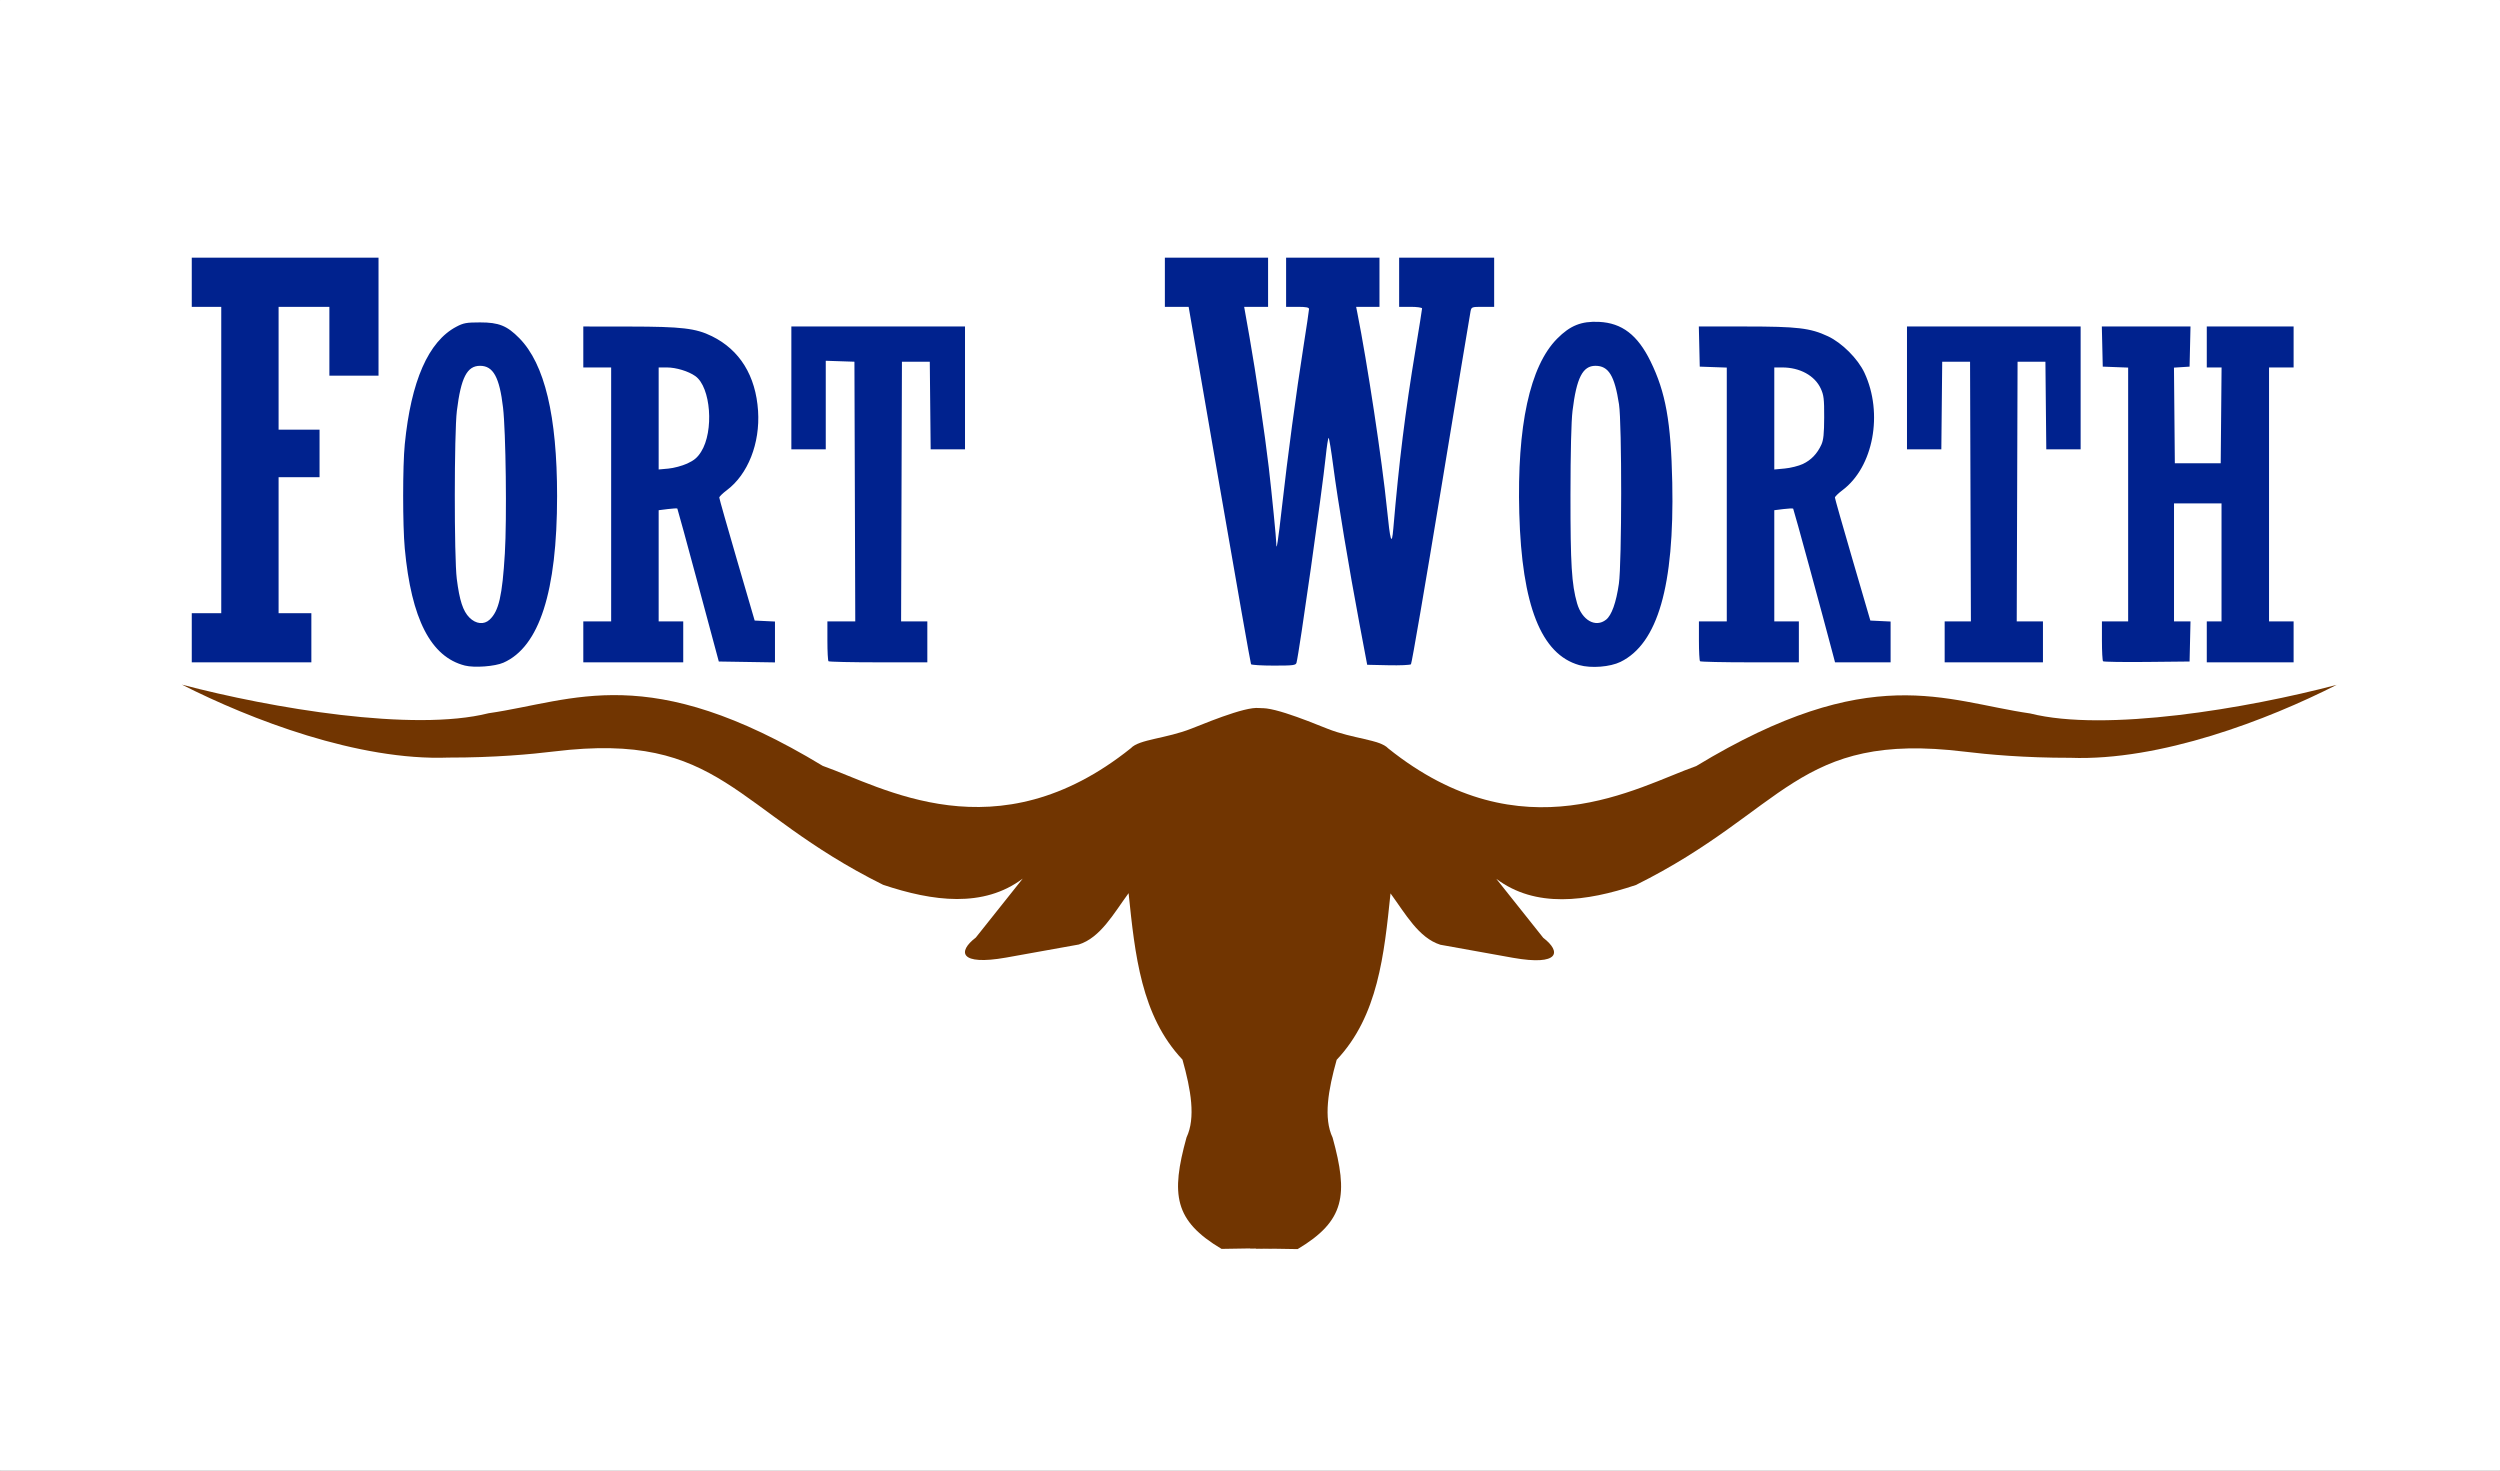
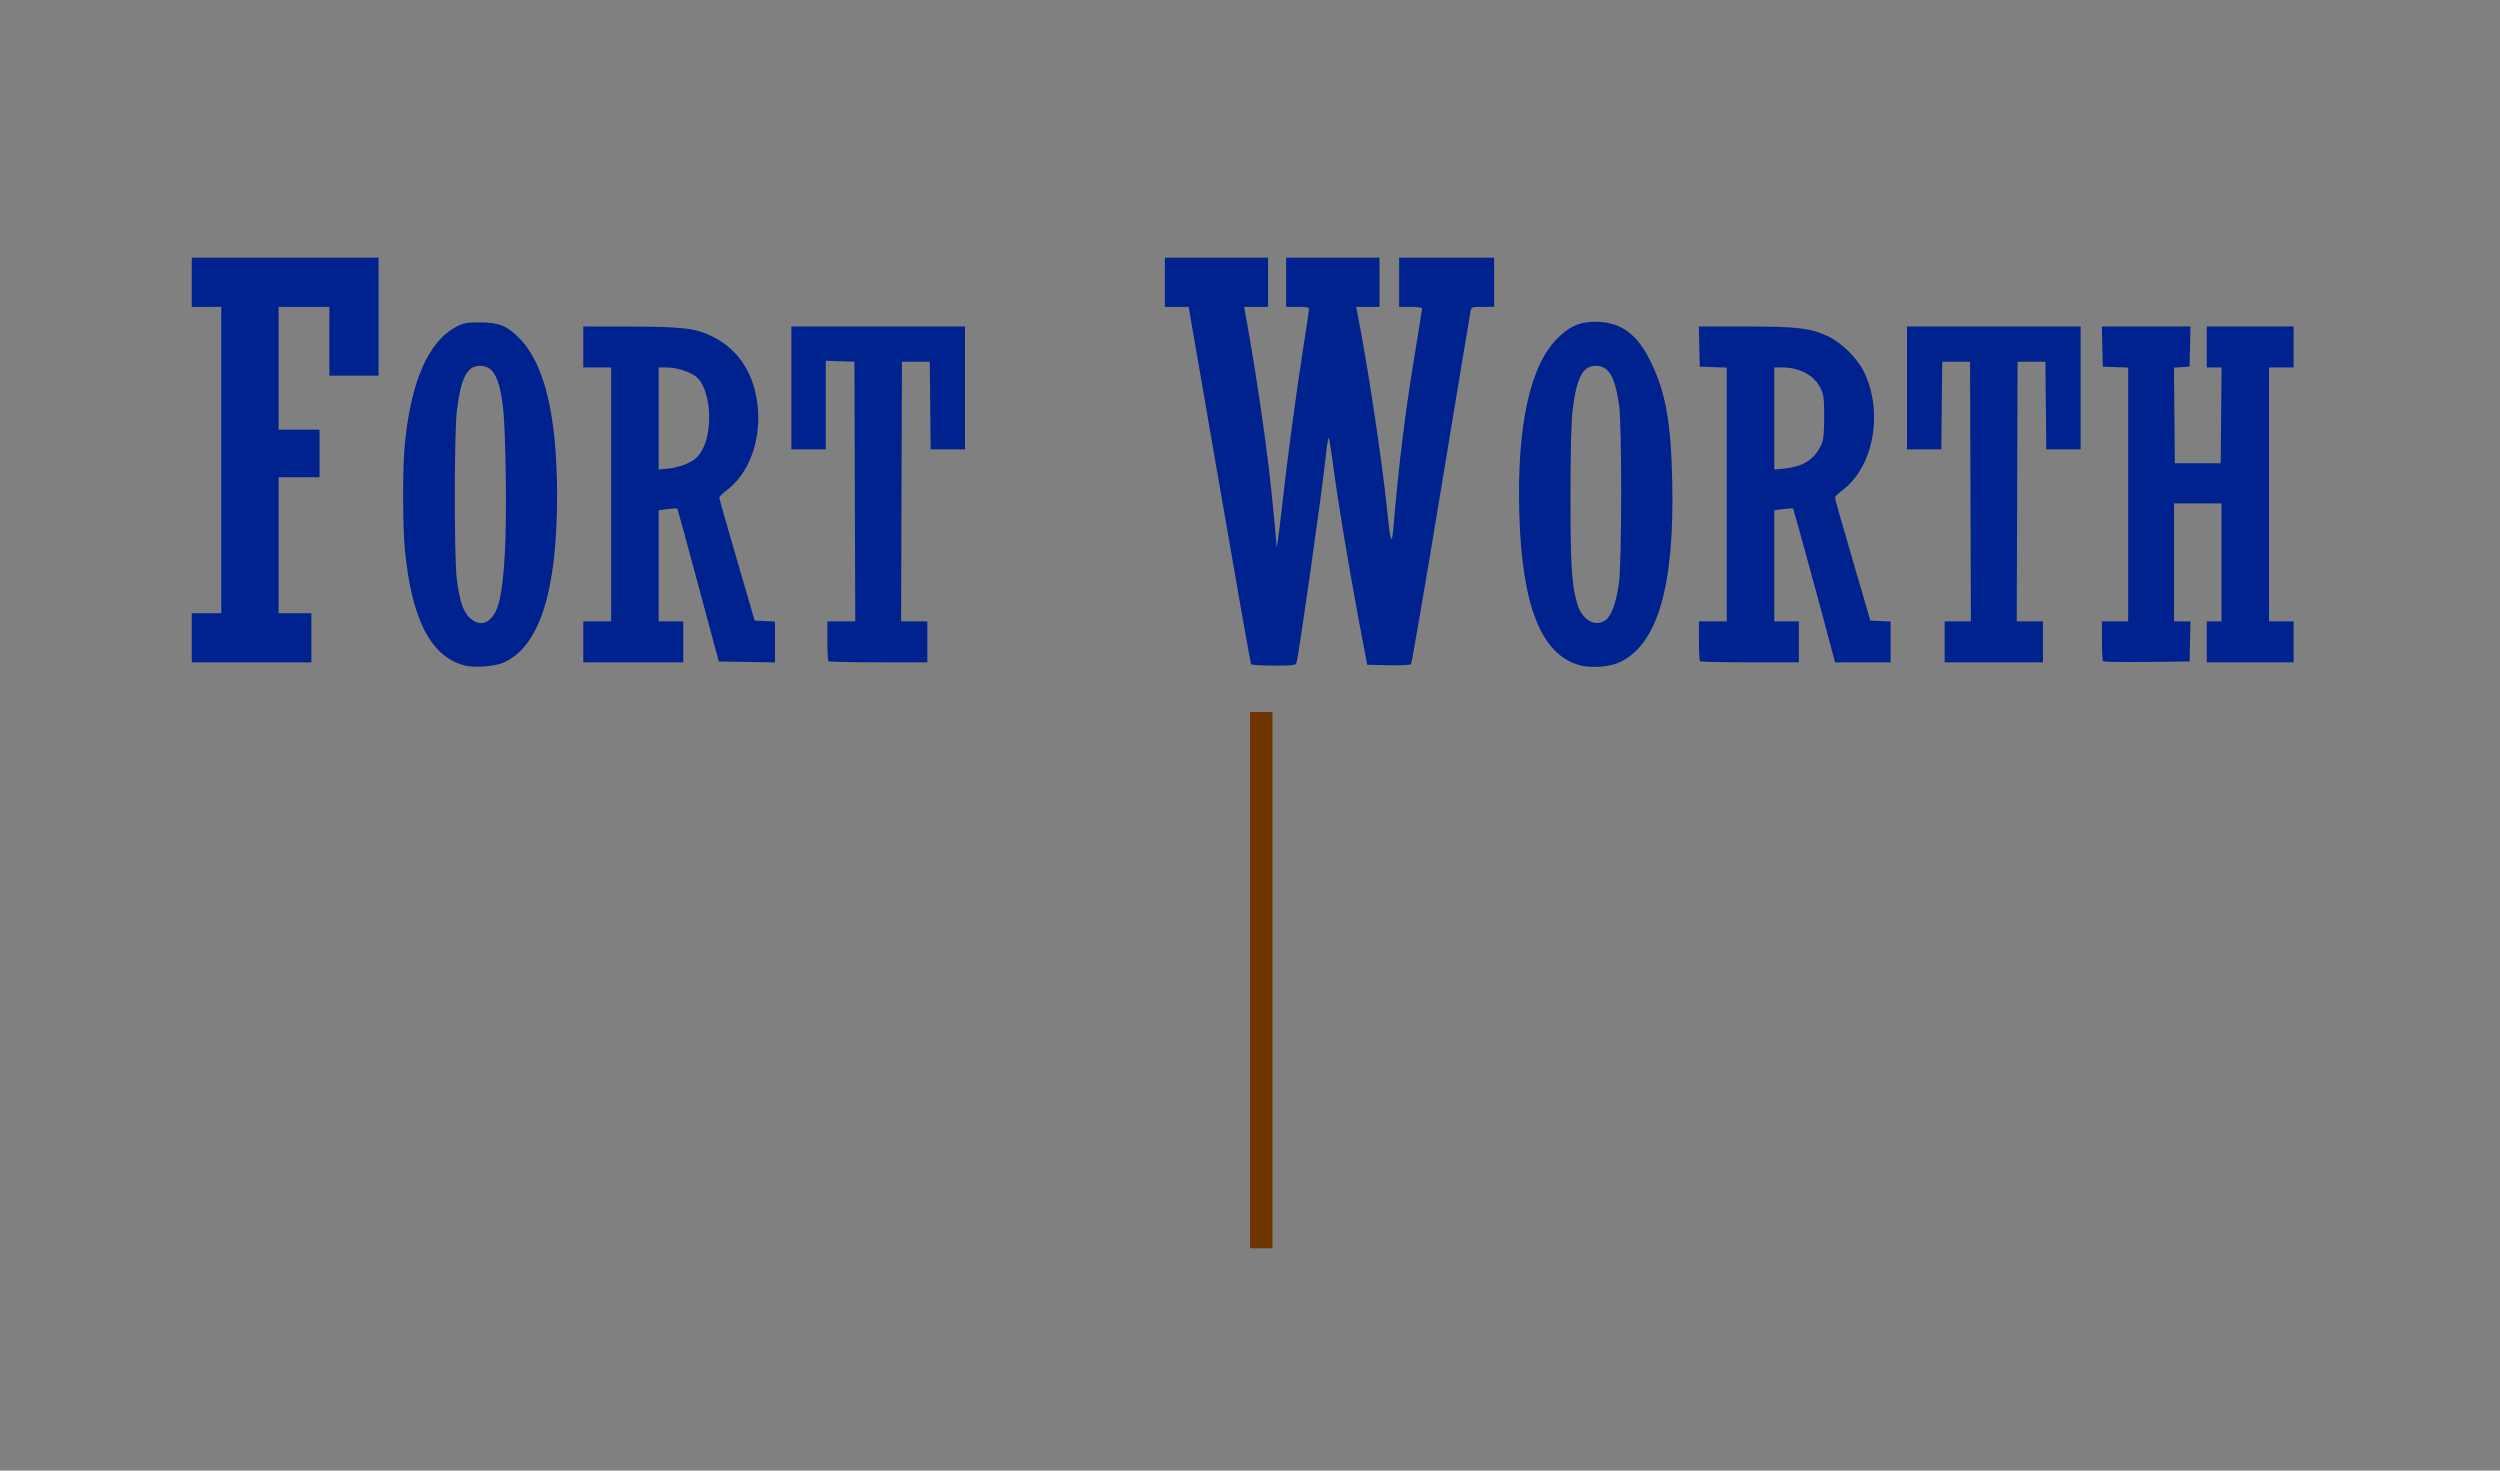
<svg xmlns="http://www.w3.org/2000/svg" xmlns:ns1="http://sodipodi.sourceforge.net/DTD/sodipodi-0.dtd" xmlns:ns2="http://www.inkscape.org/namespaces/inkscape" id="svg7323" ns1:version="0.32" ns2:version="0.44.1" width="1020" height="600" version="1.0" ns1:docbase="C:\Documents and Settings\Owner\My Documents\Wikipedia\Images" ns1:docname="Flag of Fort Worth, Texas.svg">
  <rect width="100%" height="100%" fill="#808080" stroke="none" />
  <defs id="defs7326" />
  <ns1:namedview ns2:window-height="994" ns2:window-width="1680" ns2:pageshadow="2" ns2:pageopacity="0" guidetolerance="10.0" gridtolerance="10.0" objecttolerance="10.0" borderopacity="1.0" bordercolor="#666666" pagecolor="white" id="base" width="1020px" height="600px" ns2:zoom="5.6568543" ns2:cx="553.62841" ns2:cy="256.90848" ns2:window-x="-4" ns2:window-y="-4" ns2:current-layer="svg7323" showguides="true" ns2:guide-bbox="true" />
-   <rect style="opacity:1;fill:white;fill-opacity:1;stroke:none;stroke-width:3;stroke-linecap:round;stroke-linejoin:miter;stroke-miterlimit:10;stroke-dasharray:none;stroke-opacity:1" id="rect12022" width="1020" height="600" x="0" y="0" ry="0.126" />
  <path style="fill:#00228e;fill-opacity:1" d="M 189.685,271.551 C 175.763,268.035 167.813,252.558 165.146,223.777 C 164.267,214.29 164.268,190.132 165.149,181.238 C 167.701,155.454 174.783,139.317 186.185,133.307 C 189.116,131.762 190.312,131.545 195.878,131.542 C 203.515,131.538 206.872,132.889 211.886,137.982 C 222.228,148.489 227.292,169.657 227.292,202.388 C 227.292,241.421 220.056,263.891 205.399,270.375 C 201.942,271.904 193.566,272.531 189.685,271.551 z M 199.755,252.833 C 203.515,249.33 204.931,243.178 205.979,225.782 C 206.828,211.698 206.386,176.134 205.24,166.295 C 203.797,153.908 201.235,149.251 195.864,149.251 C 190.547,149.251 188.069,154.064 186.402,167.632 C 185.301,176.591 185.272,227.452 186.363,236.142 C 187.473,244.99 188.894,249.344 191.532,251.982 C 194.174,254.623 197.467,254.964 199.755,252.833 z M 644.338,271.364 C 628.777,266.967 620.907,247.041 619.868,209.407 C 618.886,173.813 624.183,149.389 635.321,138.164 C 640.636,132.808 645.187,130.984 652.392,131.323 C 661.748,131.764 668.138,136.656 673.414,147.418 C 679.6,160.038 681.767,172.122 682.282,196.871 C 683.159,239.064 676.37,262.601 661.174,270.042 C 656.921,272.125 649.18,272.733 644.338,271.364 z M 655.267,252.837 C 657.558,251.035 659.395,245.882 660.505,238.147 C 661.72,229.673 661.759,172.83 660.555,164.958 C 658.768,153.281 656.301,149.251 650.938,149.251 C 645.731,149.251 643.222,154.183 641.588,167.632 C 641.075,171.853 640.768,184.538 640.755,202.054 C 640.733,230.241 641.23,238.392 643.441,246.122 C 645.428,253.068 650.971,256.216 655.267,252.837 z M 510.421,271.001 C 510.229,270.69 504.422,237.755 497.518,197.812 L 484.964,125.189 L 480.116,125.189 L 475.267,125.189 L 475.267,115.163 L 475.267,105.137 L 496.322,105.137 L 517.376,105.137 L 517.376,115.163 L 517.376,125.189 L 512.497,125.189 L 507.617,125.189 L 509.835,137.721 C 512.37,152.043 516.117,177.423 517.656,190.691 C 518.919,201.581 520.718,219.767 520.718,221.643 C 520.718,225.615 521.474,220.786 523.052,206.726 C 525.311,186.596 528.845,160.235 531.778,141.624 C 533.047,133.57 534.086,126.577 534.086,126.084 C 534.086,125.421 532.872,125.189 529.407,125.189 L 524.729,125.189 L 524.729,115.163 L 524.729,105.137 L 543.778,105.137 L 562.827,105.137 L 562.827,115.163 L 562.827,125.189 L 558.065,125.189 L 553.302,125.189 L 553.737,127.361 C 557.798,147.661 563.94,188.217 565.859,207.401 C 567.219,220.997 567.842,222.995 568.464,215.756 C 570.842,188.05 573.311,168.155 577.546,142.562 C 579.009,133.724 580.205,126.2 580.205,125.841 C 580.205,125.479 578.123,125.189 575.527,125.189 L 570.848,125.189 L 570.848,115.163 L 570.848,105.137 L 590.231,105.137 L 609.615,105.137 L 609.615,115.163 L 609.615,125.189 L 604.989,125.189 C 600.481,125.189 600.354,125.235 599.982,127.027 C 599.772,128.038 594.35,160.716 587.934,199.645 C 581.517,238.574 576.001,270.692 575.676,271.017 C 575.35,271.343 571.198,271.524 566.449,271.421 L 557.814,271.233 L 554.666,254.523 C 550.406,231.912 545.795,204.178 543.971,190.19 C 543.143,183.849 542.291,178.66 542.076,178.66 C 541.862,178.66 541.336,182.044 540.907,186.18 C 539.47,200.051 530.06,266.443 528.971,270.398 C 528.685,271.437 527.655,271.567 519.71,271.567 C 514.794,271.567 510.614,271.313 510.421,271.001 z M 78.241,260.205 L 78.241,250.179 L 84.256,250.179 L 90.272,250.179 L 90.272,187.684 L 90.272,125.189 L 84.256,125.189 L 78.241,125.189 L 78.241,115.163 L 78.241,105.137 L 116.339,105.137 L 154.438,105.137 L 154.438,129.199 L 154.438,153.261 L 144.412,153.261 L 134.386,153.261 L 134.386,139.225 L 134.386,125.189 L 124.026,125.189 L 113.666,125.189 L 113.666,150.254 L 113.666,175.318 L 122.021,175.318 L 130.376,175.318 L 130.376,185.01 L 130.376,194.702 L 122.021,194.702 L 113.666,194.702 L 113.666,222.44 L 113.666,250.179 L 120.35,250.179 L 127.034,250.179 L 127.034,260.205 L 127.034,270.23 L 102.637,270.23 L 78.241,270.23 L 78.241,260.205 z M 237.987,261.876 L 237.987,253.521 L 243.668,253.521 L 249.35,253.521 L 249.35,201.72 L 249.35,149.919 L 243.668,149.919 L 237.987,149.919 L 237.987,141.564 L 237.987,133.209 L 256.869,133.233 C 278.163,133.259 283.873,133.929 290.464,137.174 C 301.832,142.77 308.35,153.319 309.291,167.645 C 310.159,180.87 305.159,193.556 296.534,200.006 C 294.846,201.269 293.465,202.623 293.466,203.014 C 293.467,203.405 296.716,214.854 300.686,228.456 L 307.903,253.186 L 312.046,253.385 L 316.189,253.584 L 316.189,261.923 L 316.189,270.262 L 304.73,270.079 L 293.27,269.896 L 284.915,238.816 C 280.319,221.722 276.467,207.624 276.353,207.488 C 276.24,207.351 274.479,207.448 272.44,207.703 L 268.733,208.166 L 268.733,230.843 L 268.733,253.521 L 273.746,253.521 L 278.759,253.521 L 278.759,261.876 L 278.759,270.23 L 258.373,270.23 L 237.987,270.23 L 237.987,261.876 z M 280.379,189.13 C 283.185,187.845 284.553,186.692 286.027,184.368 C 291.383,175.922 290.024,157.938 283.691,153.447 C 280.867,151.444 275.835,149.919 272.052,149.919 L 268.733,149.919 L 268.733,170.732 L 268.733,191.546 L 272.704,191.185 C 274.889,190.987 278.342,190.062 280.379,189.13 z M 338.024,269.785 C 337.779,269.54 337.578,265.78 337.578,261.43 L 337.578,253.521 L 343.263,253.521 L 348.949,253.521 L 348.778,200.55 L 348.607,147.58 L 342.758,147.387 L 336.91,147.194 L 336.91,165.266 L 336.91,183.339 L 329.891,183.339 L 322.873,183.339 L 322.873,158.274 L 322.873,133.209 L 358.298,133.209 L 393.723,133.209 L 393.723,158.274 L 393.723,183.339 L 386.716,183.339 L 379.709,183.339 L 379.531,165.46 L 379.353,147.58 L 373.671,147.58 L 367.99,147.58 L 367.819,200.55 L 367.648,253.521 L 372.999,253.521 L 378.35,253.521 L 378.35,261.876 L 378.35,270.23 L 358.41,270.23 C 347.442,270.23 338.269,270.03 338.024,269.785 z M 693.61,269.785 C 693.365,269.54 693.164,265.78 693.164,261.43 L 693.164,253.521 L 698.845,253.521 L 704.527,253.521 L 704.527,201.747 L 704.527,149.973 L 699.013,149.779 L 693.498,149.585 L 693.311,141.397 L 693.123,133.209 L 712.134,133.209 C 733.389,133.209 738.589,133.826 745.795,137.197 C 751.536,139.884 758.008,146.357 760.696,152.1 C 768.446,168.661 764.339,190.562 751.711,200.006 C 750.023,201.269 748.643,202.623 748.646,203.014 C 748.649,203.405 751.903,214.854 755.877,228.456 L 763.104,253.186 L 767.235,253.385 L 771.366,253.584 L 771.366,261.907 L 771.366,270.23 L 760.029,270.23 L 748.692,270.23 L 747.946,267.39 C 743.657,251.061 731.845,207.761 731.618,207.534 C 731.456,207.372 729.656,207.448 727.617,207.703 L 723.91,208.166 L 723.91,230.843 L 723.91,253.521 L 728.923,253.521 L 733.936,253.521 L 733.936,261.876 L 733.936,270.23 L 713.996,270.23 C 703.029,270.23 693.855,270.03 693.61,269.785 z M 735.554,189.31 C 738.933,187.721 741.415,185.133 743.121,181.42 C 743.974,179.565 744.243,176.952 744.266,170.305 C 744.292,162.807 744.101,161.194 742.872,158.536 C 740.426,153.246 734.354,149.919 727.146,149.919 L 723.91,149.919 L 723.91,170.736 L 723.91,191.553 L 728.197,191.153 C 730.555,190.933 733.865,190.103 735.554,189.31 z M 793.423,261.876 L 793.423,253.521 L 798.775,253.521 L 804.126,253.521 L 803.955,200.55 L 803.784,147.58 L 798.102,147.58 L 792.421,147.58 L 792.243,165.46 L 792.065,183.339 L 785.058,183.339 L 778.05,183.339 L 778.05,158.274 L 778.05,133.209 L 813.475,133.209 L 848.9,133.209 L 848.9,158.274 L 848.9,183.339 L 841.893,183.339 L 834.886,183.339 L 834.708,165.46 L 834.53,147.58 L 828.848,147.58 L 823.167,147.58 L 822.996,200.55 L 822.825,253.521 L 828.176,253.521 L 833.527,253.521 L 833.527,261.876 L 833.527,270.23 L 813.475,270.23 L 793.423,270.23 L 793.423,261.876 z M 858.046,269.796 C 857.795,269.545 857.589,265.78 857.589,261.43 L 857.589,253.521 L 862.936,253.521 L 868.284,253.521 L 868.284,201.748 L 868.284,149.976 L 863.104,149.78 L 857.923,149.585 L 857.736,141.397 L 857.548,133.209 L 875.636,133.209 L 893.724,133.209 L 893.536,141.397 L 893.348,149.585 L 890.164,149.789 L 886.979,149.993 L 887.156,169.507 L 887.333,189.02 L 896.69,189.02 L 906.048,189.02 L 906.225,169.47 L 906.402,149.919 L 903.384,149.919 L 900.367,149.919 L 900.367,141.564 L 900.367,133.209 L 918.079,133.209 L 935.792,133.209 L 935.792,141.564 L 935.792,149.919 L 930.779,149.919 L 925.766,149.919 L 925.766,201.72 L 925.766,253.521 L 930.779,253.521 L 935.792,253.521 L 935.792,261.876 L 935.792,270.23 L 918.079,270.23 L 900.367,270.23 L 900.367,261.876 L 900.367,253.521 L 903.374,253.521 L 906.382,253.521 L 906.382,229.458 L 906.382,205.396 L 896.69,205.396 L 886.999,205.396 L 886.999,229.458 L 886.999,253.521 L 890.361,253.521 L 893.724,253.521 L 893.536,261.708 L 893.348,269.896 L 875.925,270.074 C 866.343,270.172 858.297,270.047 858.046,269.796 z " id="path11131" />
-   <path style="fill:#713501;fill-opacity:1;fill-rule:evenodd;stroke:none;stroke-width:1px;stroke-linecap:butt;stroke-linejoin:miter;stroke-opacity:1" d="M 512.455,289.72 C 514.953,286.536 532.558,293.715 541.571,297.308 C 552.02,301.473 563.029,301.692 566.398,305.348 C 621.248,349.334 667.946,321.045 692.054,312.558 C 763.33,269.363 793.392,286.054 828.312,291.089 C 858.99,298.82 916.718,289.079 953.377,279.414 C 925.321,293.678 881.381,310.564 844.695,309.182 C 826.012,309.213 810.973,307.827 801.564,306.678 C 732.985,298.303 728.8,330.587 667.429,361.088 C 647.083,367.898 626.507,370.586 610.499,358.563 L 629.638,382.62 C 637.12,388.334 636.364,394.157 617.311,390.786 L 587.655,385.455 C 578.787,382.644 573.43,372.831 567.331,364.498 C 564.732,389.491 562.245,414.539 545.361,432.41 C 541.894,444.744 539.918,456.187 543.714,464.175 C 550.124,487.453 548.803,498.113 529.433,509.633 L 512.407,509.359 L 512.455,289.72 z " id="path7332" ns1:nodetypes="cscccccsccccccccccc" />
-   <path style="fill:#713501;fill-opacity:1;fill-rule:evenodd;stroke:none;stroke-width:1px;stroke-linecap:butt;stroke-linejoin:miter;stroke-opacity:1" d="M 515.371,289.632 C 512.871,286.447 495.256,293.627 486.238,297.219 C 475.784,301.384 464.768,301.603 461.398,305.26 C 406.517,349.246 359.792,320.957 335.67,312.47 C 264.354,269.274 234.275,285.966 199.335,291.001 C 168.639,298.731 110.879,288.991 74.199,279.325 C 102.271,293.589 146.236,310.476 182.942,309.094 C 201.636,309.125 216.684,307.739 226.098,306.59 C 294.716,298.215 298.903,330.499 360.31,361 C 380.667,367.81 401.255,370.497 417.271,358.475 L 398.122,382.532 C 390.635,388.246 391.392,394.069 410.455,390.698 L 440.129,385.367 C 449.002,382.556 454.362,372.743 460.464,364.409 C 463.064,389.402 465.553,414.451 482.446,432.322 C 485.915,444.656 487.893,456.098 484.095,464.087 C 477.68,487.365 479.002,498.025 498.383,509.545 L 515.419,509.271 L 515.371,289.632 z " id="path10209" ns1:nodetypes="cscccccsccccccccccc" />
  <rect style="opacity:1;fill:#713501;fill-opacity:1;stroke:none;stroke-width:3;stroke-linecap:round;stroke-linejoin:miter;stroke-miterlimit:10;stroke-dasharray:none;stroke-opacity:1" id="rect12909" width="9.192" height="218.85" x="510.001" y="290.464" ry="0.125" />
</svg>